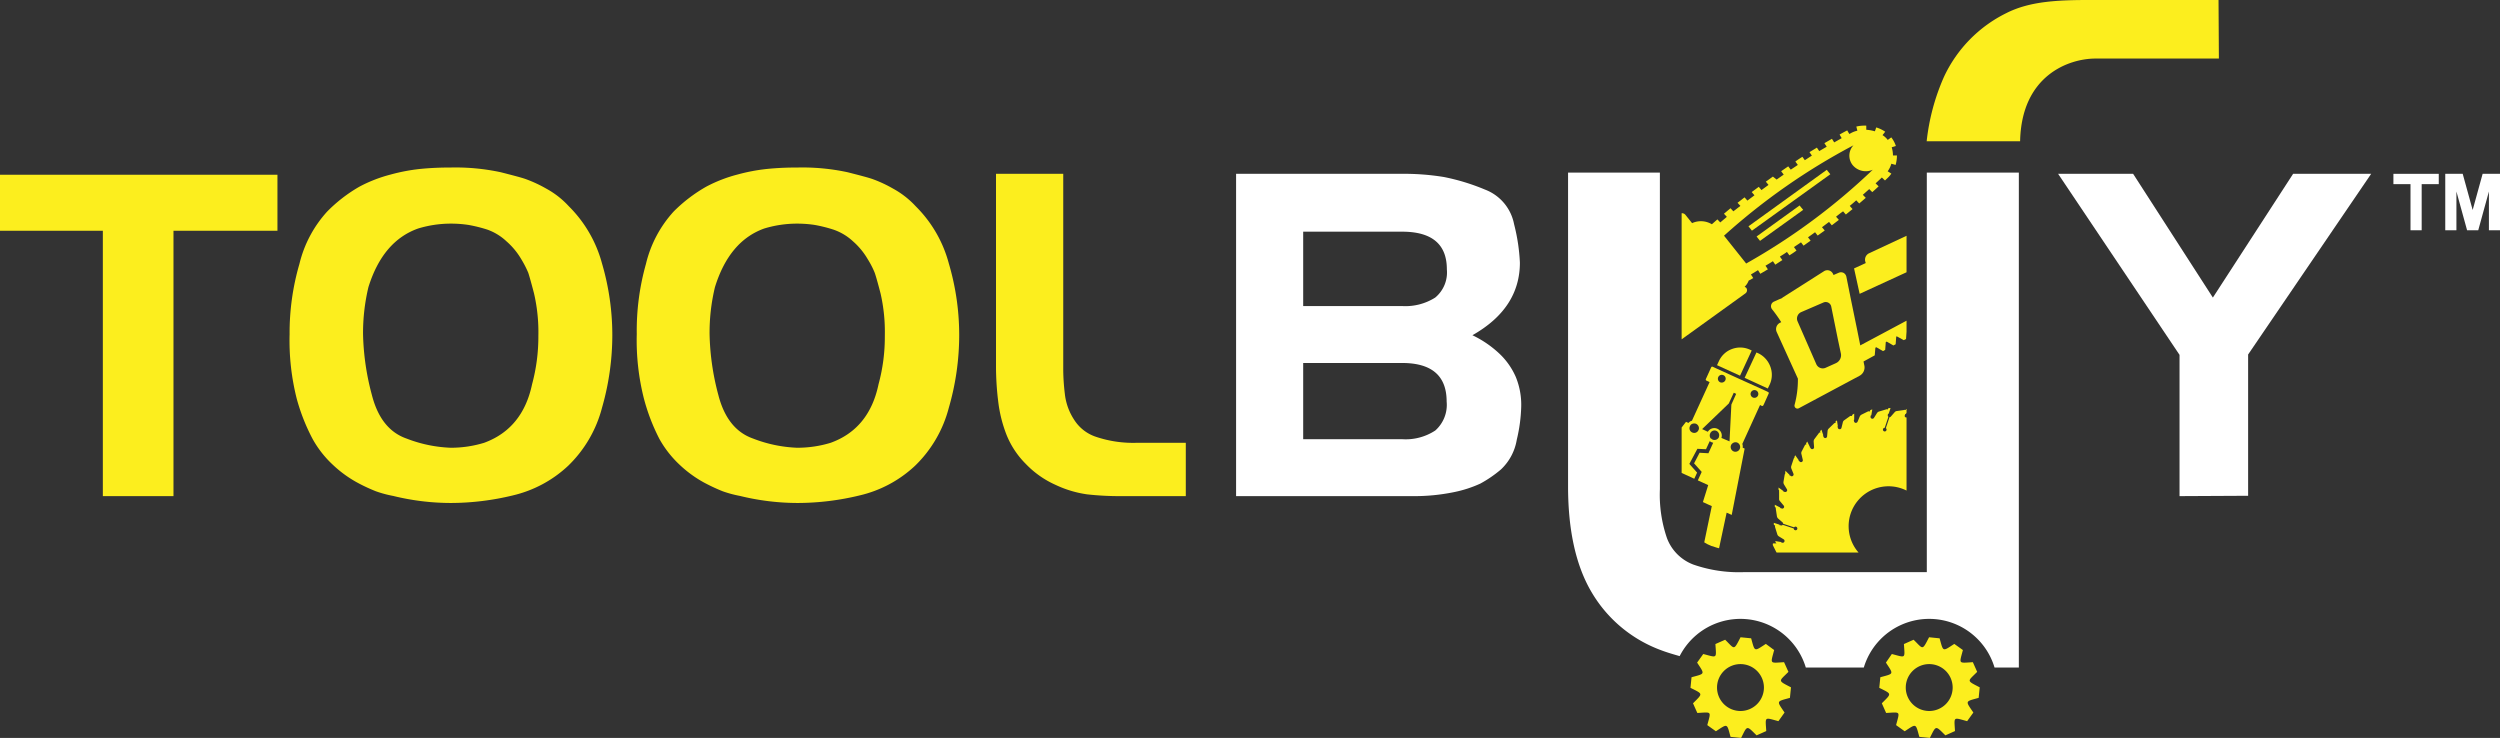
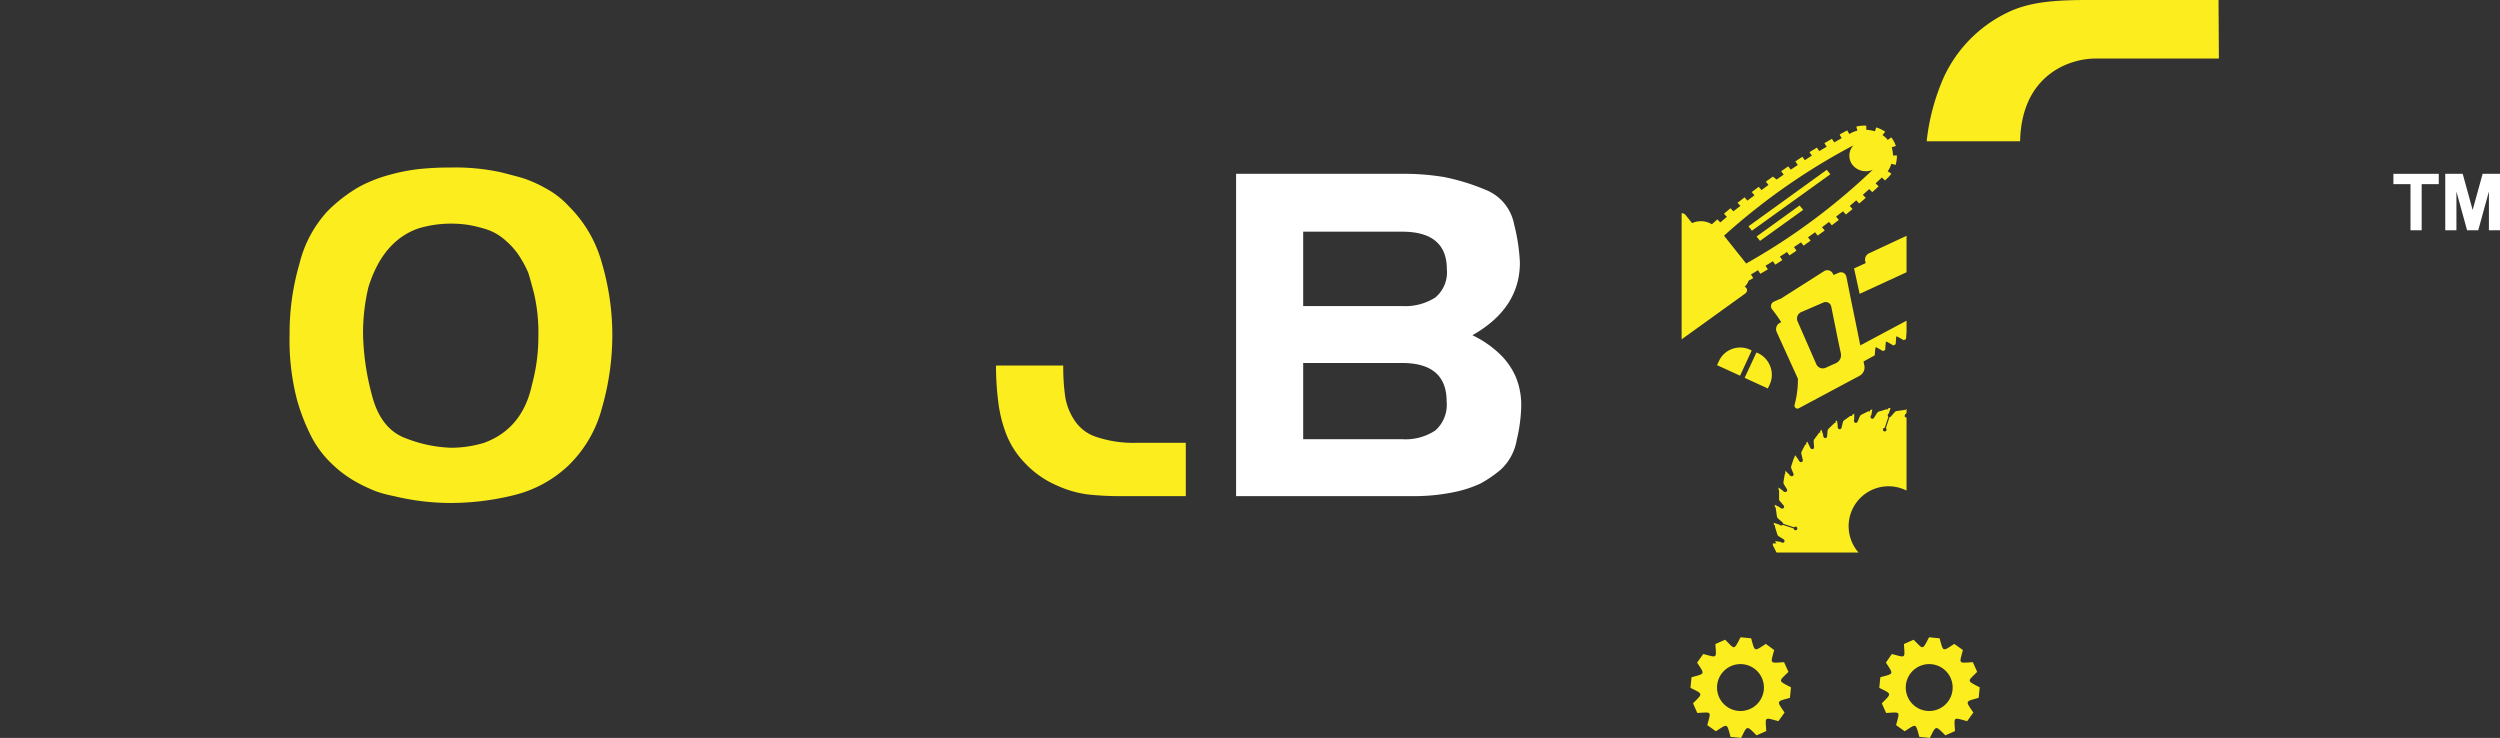
<svg xmlns="http://www.w3.org/2000/svg" viewBox="0 0 353.94 104.47">
  <rect x="0" y="0" width="353.94" height="104.47" fill="#333333" stroke="none" />
  <defs>
    <style>.cls-1{fill:none;}.cls-2,.cls-6{fill:#fff;}.cls-3,.cls-5{fill:#fcee1e;}.cls-4{clip-path:url(#clip-path);}.cls-5,.cls-6{fill-rule:evenodd;}</style>
    <clipPath id="clip-path">
      <path class="cls-1" d="M238.08,67.88A16.61,16.61,0,0,0,239,74a5.69,5.69,0,0,0,3.28,3.29,17.65,17.65,0,0,0,6.35.94h21.29V16.75H238.08Z" />
    </clipPath>
  </defs>
  <title>Asset 1</title>
  <g id="Layer_2" data-name="Layer 2">
    <g id="Layer_1-2" data-name="Layer 1">
      <path class="cls-2" d="M200,70.24H175V24.61h23.42a34.77,34.77,0,0,1,6,.45,30.25,30.25,0,0,1,5.82,1.78,6.56,6.56,0,0,1,4.12,4.91,26.53,26.53,0,0,1,.82,5.43q0,6.47-6.72,10.28a15,15,0,0,1,3.81,2.6,10.07,10.07,0,0,1,2.34,3.33,10.44,10.44,0,0,1,.76,4.1,22.33,22.33,0,0,1-.63,4.76,7.42,7.42,0,0,1-2.25,4.22,17,17,0,0,1-2.92,2,17,17,0,0,1-3.75,1.21A27.91,27.91,0,0,1,200,70.24ZM198.5,32.8h-14V43.33h14a7.89,7.89,0,0,0,4.69-1.2,4.62,4.62,0,0,0,1.65-4Q204.84,32.8,198.5,32.8Zm-14,18.59V62.18h14a7.64,7.64,0,0,0,4.7-1.23,4.85,4.85,0,0,0,1.61-4.1q0-5.46-6.31-5.46Z" />
-       <path class="cls-3" d="M24.56,70.24h-10V32.67H0V24.74H39.28v7.93H24.56Z" />
      <path class="cls-3" d="M42.39,37.37a16.88,16.88,0,0,1,3.94-7.43,21.21,21.21,0,0,1,4.57-3.52,20,20,0,0,1,4.41-1.71,26.15,26.15,0,0,1,4.15-.79,40.84,40.84,0,0,1,4.25-.2,30.4,30.4,0,0,1,7.21.67c1.75.45,3,.77,3.61,1a18.75,18.75,0,0,1,2.8,1.31,12.3,12.3,0,0,1,3.2,2.5,18,18,0,0,1,4.7,8.1,36.05,36.05,0,0,1,1.46,10.18,37.33,37.33,0,0,1-1.46,10.25,17.56,17.56,0,0,1-4.8,8.22,17.16,17.16,0,0,1-7.83,4.19,37.52,37.52,0,0,1-8.76,1.07,34.37,34.37,0,0,1-8.18-1,15.84,15.84,0,0,1-2.45-.66,24.14,24.14,0,0,1-2.76-1.3,16.65,16.65,0,0,1-3.33-2.45,14.73,14.73,0,0,1-2.86-3.65A27.69,27.69,0,0,1,42,56.41a33.65,33.65,0,0,1-1-9.08A34.8,34.8,0,0,1,42.39,37.37Zm9.77,3.28a28,28,0,0,0-.76,6.72,35.81,35.81,0,0,0,1.24,8.51c.83,3.28,2.46,5.35,4.92,6.21a19.24,19.24,0,0,0,6.22,1.3,16.08,16.08,0,0,0,4.76-.7q5.46-2,6.79-8.29a25.85,25.85,0,0,0,.89-6.84,24.41,24.41,0,0,0-.61-6c-.4-1.54-.68-2.52-.82-2.94a14.61,14.61,0,0,0-1-1.94,10.18,10.18,0,0,0-2.07-2.5A7.74,7.74,0,0,0,69,32.51a20,20,0,0,0-2.7-.67,16.7,16.7,0,0,0-2.47-.18,15.94,15.94,0,0,0-4.63.69Q54.2,34.12,52.16,40.65Z" />
-       <path class="cls-3" d="M91.45,37.37a16.78,16.78,0,0,1,3.93-7.43A21.45,21.45,0,0,1,100,26.42a20.35,20.35,0,0,1,4.41-1.71,26.26,26.26,0,0,1,4.16-.79,40.56,40.56,0,0,1,4.25-.2,30.25,30.25,0,0,1,7.2.67c1.76.45,3,.77,3.62,1a18.29,18.29,0,0,1,2.79,1.31,12.52,12.52,0,0,1,3.21,2.5,17.86,17.86,0,0,1,4.69,8.1,35.71,35.71,0,0,1,1.47,10.18,37,37,0,0,1-1.47,10.25,17.54,17.54,0,0,1-4.79,8.22,17.15,17.15,0,0,1-7.84,4.19,37.43,37.43,0,0,1-8.75,1.07,34.39,34.39,0,0,1-8.19-1,16.15,16.15,0,0,1-2.45-.66,25.84,25.84,0,0,1-2.76-1.3,16.65,16.65,0,0,1-3.33-2.45,15,15,0,0,1-2.86-3.65,27.75,27.75,0,0,1-2.21-5.77,33.61,33.61,0,0,1-1-9.08A34.8,34.8,0,0,1,91.45,37.37Zm9.77,3.28a27.52,27.52,0,0,0-.76,6.72,35.74,35.74,0,0,0,1.23,8.51q1.25,4.92,4.93,6.21a19.19,19.19,0,0,0,6.21,1.3,16.15,16.15,0,0,0,4.77-.7c3.63-1.31,5.9-4.07,6.78-8.29a25.45,25.45,0,0,0,.89-6.84,24.47,24.47,0,0,0-.6-6c-.4-1.54-.68-2.52-.83-2.94a12.43,12.43,0,0,0-1-1.94,10.13,10.13,0,0,0-2.06-2.5A7.78,7.78,0,0,0,118,32.51a19.85,19.85,0,0,0-2.69-.67,16.73,16.73,0,0,0-2.48-.18,16,16,0,0,0-4.63.69Q103.25,34.12,101.22,40.65Z" />
-       <path class="cls-3" d="M167.88,62.69v7.55h-9.23a41.22,41.22,0,0,1-4.73-.25,15.46,15.46,0,0,1-4.47-1.34,13.4,13.4,0,0,1-4.25-3,12.23,12.23,0,0,1-2.7-4.09,19.07,19.07,0,0,1-1.17-4.66,40.8,40.8,0,0,1-.32-5.15V24.61h9.52V52.5a30.47,30.47,0,0,0,.22,3.21,8.3,8.3,0,0,0,1.3,3.68,5.82,5.82,0,0,0,3.17,2.47,16.47,16.47,0,0,0,5.72.83Z" />
-       <path class="cls-2" d="M308.57,70.24v-20L291.38,24.61H302l11.29,17.52,11.36-17.52h11.05L318.28,50.19v20Z" />
-       <path class="cls-2" d="M272.79,24.44V81H246.92a19.57,19.57,0,0,1-7.18-1.07A6.41,6.41,0,0,1,236,76.18,18.9,18.9,0,0,1,235,69.27V24.44H222v44.4q0,9.45,3.39,15.1a19,19,0,0,0,9.77,8.11c.83.32,1.73.58,2.64.84a9.66,9.66,0,0,1,17.86,1.62h8.21a9.66,9.66,0,0,1,18.51,0h3.44V24.44Z" />
+       <path class="cls-3" d="M167.88,62.69v7.55h-9.23a41.22,41.22,0,0,1-4.73-.25,15.46,15.46,0,0,1-4.47-1.34,13.4,13.4,0,0,1-4.25-3,12.23,12.23,0,0,1-2.7-4.09,19.07,19.07,0,0,1-1.17-4.66,40.8,40.8,0,0,1-.32-5.15h9.52V52.5a30.47,30.47,0,0,0,.22,3.21,8.3,8.3,0,0,0,1.3,3.68,5.82,5.82,0,0,0,3.17,2.47,16.47,16.47,0,0,0,5.72.83Z" />
      <path class="cls-3" d="M314.09,0H298.58C292.82,0,288-.16,284,1.88a19,19,0,0,0-8.78,9A30.57,30.57,0,0,0,272.77,20H286c.19-9.37,6.95-11.71,10.67-11.71h17.47Z" />
      <g class="cls-4">
        <path class="cls-3" d="M250.28,55l.27-.56a3.3,3.3,0,0,0,.09-2.53A3.39,3.39,0,0,0,248.9,50l-.23-.1L247,53.49Z" />
        <path class="cls-3" d="M248,49.62l-.26-.12a3.3,3.3,0,0,0-2.53-.09,3.25,3.25,0,0,0-1.85,1.71l-.27.58,3.26,1.49Z" />
-         <path class="cls-3" d="M221.73,89.62l.35-.54a.6.6,0,0,0,.07-.49,1.65,1.65,0,0,1,.13-1,1.56,1.56,0,0,1,1.16-.94.57.57,0,0,0,.42-.24l.46-.69a.69.69,0,0,0,.07-.49,1.73,1.73,0,0,1,1.26-1.94.64.64,0,0,0,.43-.25l.43-.67a.72.72,0,0,0,.1-.5,1.64,1.64,0,0,1,.13-.94A1.7,1.7,0,0,1,227.8,80a.7.7,0,0,0,.44-.25l.44-.69.57-.29a.28.28,0,0,0,.13-.36l-.42-.84,6.79-8.93.25.11.54.26,1.33-2.15,2,.92.4-.87-1.1-1.23,1.14-2.14,1.22.06.53-1.15a.91.91,0,0,0,.23.15,1.53,1.53,0,0,0,.26.08l-.68,1.49-1.25-.07-.78,1.5,1.08,1.21-.55,1.2,1.47.67-.75,2.4.91.42.35.15-2.29,11-.9.23a.27.27,0,0,0-.18.34l.14.61-.22.79a.64.64,0,0,0,.08.49,1.63,1.63,0,0,1,0,1.4,1.53,1.53,0,0,1-.62.72.86.86,0,0,0-.33.4l-.21.78a.6.6,0,0,0,.1.48,1.67,1.67,0,0,1,0,1.47,1.72,1.72,0,0,1-.68.75.72.72,0,0,0-.33.38l-.22.78a.66.66,0,0,0,.1.5,1.59,1.59,0,0,1,0,1.49,1.53,1.53,0,0,1-.71.77.67.67,0,0,0-.31.37l-.18.63a.31.31,0,0,0,.17.39,2.87,2.87,0,0,0,4-1.58l2.25-9.46L243.77,84a.44.44,0,0,0,.14-.44l-.5-1.55a.31.31,0,0,0-.34-.2l-.62.18,2-9.41.72.32L247,63.51l-.28-.13a1,1,0,0,0-.05-.53l2.51-5.51.25.13a.19.19,0,0,0,.22-.09l.13-.27.62-1.39a.15.15,0,0,0-.07-.21l-.25-.13-3.27-1.48-.14-.07-.35-.15-.13-.06-3.27-1.49-.44-.21a.17.17,0,0,0-.22.09l-.62,1.37-.13.28a.17.17,0,0,0,.09.23l.44.2-2.5,5.47a.92.92,0,0,0-.49.32l-.35-.16-5.85,7.58.82.37-5.82,7.66-.27-.56a.29.29,0,0,0-.38-.15l-1.49.63a.45.45,0,0,0-.25.4l.05,2.11-5.68,7.9a2.91,2.91,0,0,0,1.48,4.1A.32.32,0,0,0,221.73,89.62ZM240.13,60a.71.71,0,0,1,.4.59.51.51,0,0,1-.07.31.65.65,0,0,1-.87.33.65.65,0,0,1-.34-.88.71.71,0,0,1,.18-.26A.76.76,0,0,1,240.13,60Zm2.09,2.1a.69.69,0,0,1-.1-.73s0,0,0,0A.66.66,0,0,1,243,61a.68.68,0,0,1,.36.84.11.11,0,0,0,0,.05.7.7,0,0,1-.62.4.75.75,0,0,1-.29-.06A.87.87,0,0,1,242.22,62.05Zm4.14,1.16a.57.57,0,0,1-.06.31.67.67,0,0,1-.88.33.68.68,0,0,1-.34-.89.64.64,0,0,1,.21-.25.66.66,0,0,1,.69-.09A.69.69,0,0,1,246.36,63.21Zm1.53-7.71a.54.54,0,1,1,1,.45.54.54,0,1,1-1-.45ZM244,53.12a.54.54,0,0,1,.26.73.57.57,0,0,1-.73.27.55.55,0,0,1,.47-1Zm.76,4,.7-1.52.34.16-.68,1.52-.26,5.21L243.71,62a1.06,1.06,0,0,0-1.92-.87l-.81-.38Z" />
        <path class="cls-3" d="M254.54,53.61l-3-6.6A1,1,0,0,1,252,45.7l.18-.09a20,20,0,0,0-1.27-1.79.71.71,0,0,1,.27-1.13l.71-.32.43-.18a.25.25,0,0,1,.12-.11l5.79-3.68a.88.88,0,0,1,1.27.35v0a.44.44,0,0,1,.07.19l.74-.32a.82.82,0,0,1,.67,0,.81.81,0,0,1,.42.55l.6,3,.92,4.48.45,2.25,20.87-11.15-2.48-4.65L263.28,41.6,262.49,38l1.64-.75,0-.08a1,1,0,0,1,.48-1.31l12.15-5.67a1,1,0,0,1,1.32.47l.07.18,2.78-1.28a2.89,2.89,0,0,1,3.72,1.25l3.84,7.2h0l-4.25,2.28-.93-.53-.12.07-.07,1.06-.36.18-.91-.52-.13.07-.07,1-.34.19-.92-.53-.13.08-.08,1.06-.35.18-.91-.52-.13.06-.08,1.06-.34.19-.93-.53-.12.06L277.2,44l-.33.17-.94-.53-.13.08-.07,1.06-.33.18-.94-.54-.13.07-.08,1.08-.32.18-.94-.54-.12.07-.08,1.08-.33.17-.94-.53-.13.07-.07,1.08-.33.17-.94-.53-.12.06L269.85,48l-.32.16-.95-.52-.12,0-.08,1.1-.32.17-.95-.55-.13.08-.08,1.09-.31.18-.95-.55-.13.07-.09,1.08-1.59.87.12.58a1.34,1.34,0,0,1-.68,1.44l-8.62,4.61a.42.42,0,0,1-.58-.49A13.83,13.83,0,0,0,254.54,53.61Zm3.9-1.53,1.47-.66a1.24,1.24,0,0,0,.72-1.35L260.19,48l-.93-4.6a.8.8,0,0,0-1.11-.57L255,44.19a1,1,0,0,0-.51,1.3l1.72,3.93.94,2.15A1,1,0,0,0,258.44,52.08Z" />
        <path class="cls-3" d="M283.91,76.72l-.05,0h0l0-.06a.36.36,0,0,0,0-.2l-.15-1a.6.6,0,0,0-.18-.33l-.6-.52a.25.25,0,0,1-.09-.19l-1.57-.52a.22.22,0,0,1-.27.09.25.25,0,0,1-.17-.32.27.27,0,0,1,.33-.17.27.27,0,0,1,.18.24l1.55.51h0a.25.25,0,0,1,.29-.08.11.11,0,0,0,.14,0h0a.09.09,0,0,0,.06.11l.77.25-.05-.23a.16.16,0,0,0-.12-.13l-.06,0h0l0-.07a.31.31,0,0,0,0-.19l-.31-1a.51.51,0,0,0-.23-.31l-.67-.41a.25.25,0,0,1-.09-.36.27.27,0,0,1,.28-.12.11.11,0,0,0,.13-.05h0a.11.11,0,0,0,.08.11l.8.13-.08-.22a.19.19,0,0,0-.15-.12h0v-.07a.3.3,0,0,0,0-.19l-.46-.93a.57.57,0,0,0-.27-.26l-.73-.31a.25.25,0,0,1-.14-.34.26.26,0,0,1,.25-.16.1.1,0,0,0,.12-.07h0s0,.09.09.09h.81l-.12-.2a.23.23,0,0,0-.15-.1h-.07V68.9a.3.3,0,0,0-.06-.18l-.6-.84a.57.57,0,0,0-.32-.22l-.76-.18a.26.26,0,0,1-.19-.32.27.27,0,0,1,.23-.2.11.11,0,0,0,.1-.08h0a.11.11,0,0,0,.11.07l.81-.12-.15-.18a.19.19,0,0,0-.17-.07H282v-.07a.28.28,0,0,0-.09-.17l-.72-.74a.54.54,0,0,0-.34-.16l-.79-.07a.27.27,0,0,1-.24-.29.27.27,0,0,1,.2-.22.15.15,0,0,0,.09-.1h0a.1.1,0,0,0,.12.07l.78-.25-.18-.16a.16.16,0,0,0-.17,0l-.07,0h0l0-.06a.27.27,0,0,0-.11-.16l-.83-.62a.47.47,0,0,0-.36-.1l-.79.06a.28.28,0,0,1-.28-.25.29.29,0,0,1,.15-.27.09.09,0,0,0,.08-.1h0a.11.11,0,0,0,.13,0l.72-.37-.2-.13a.2.2,0,0,0-.17,0l-.06,0h0l0-.06a.35.35,0,0,0-.13-.14l-.92-.48a.62.62,0,0,0-.38-.05l-.77.18a.26.26,0,0,1-.2-.47.17.17,0,0,0,.07-.13h0a.08.08,0,0,0,.12,0l.66-.47-.21-.11a.22.22,0,0,0-.18,0l-.05,0h0l0-.06a.36.36,0,0,0-.16-.11l-1-.33a.52.52,0,0,0-.37,0l-.74.3a.26.26,0,0,1-.34-.14.27.27,0,0,1,.06-.3.11.11,0,0,0,.05-.13h0a.12.12,0,0,0,.14,0l.58-.58-.23,0a.2.2,0,0,0-.18,0l0,0h0l-.05-.06a.35.35,0,0,0-.17-.09l-1-.17a.61.61,0,0,0-.37.08l-.68.4a.26.26,0,0,1-.36-.09.28.28,0,0,1,0-.29.14.14,0,0,0,0-.15h0a.08.08,0,0,0,.13,0l.48-.65-.23,0a.16.16,0,0,0-.16.07l0,.06h0l-.06,0a.39.39,0,0,0-.18-.06h-1a.58.58,0,0,0-.36.12l-.61.52a.25.25,0,0,1-.36,0,.23.23,0,0,1,0-.29.14.14,0,0,0,0-.14h0s.09,0,.12,0l.37-.71h-.24a.18.18,0,0,0-.15.1l0,.06h0l-.05,0a.24.24,0,0,0-.2,0l-1,.14a.49.49,0,0,0-.34.19l-.52.59a.21.21,0,0,1-.19.09l-.52,1.56a.24.24,0,0,1,.09.28.26.26,0,0,1-.33.17.26.26,0,0,1-.16-.32.24.24,0,0,1,.24-.18l.52-1.56h0a.26.26,0,0,1-.07-.29h0s0-.1,0-.12h0a.1.1,0,0,0,.12-.06l.26-.77-.24,0a.22.22,0,0,0-.13.12l0,.07-.06,0a.28.28,0,0,0-.2,0l-1,.3a.53.53,0,0,0-.3.23l-.42.67a.27.27,0,0,1-.36.09.25.25,0,0,1-.12-.27c0-.06,0-.12,0-.14h0a.11.11,0,0,0,.11-.08l.13-.8-.23.08a.18.18,0,0,0-.1.14v.06h-.13a.28.28,0,0,0-.13,0l-.93.46a.59.59,0,0,0-.26.28l-.3.72a.28.28,0,0,1-.35.15.29.29,0,0,1-.16-.26.15.15,0,0,0-.06-.13h0a.09.09,0,0,0,.09-.08v-.82l-.2.12a.18.18,0,0,0-.1.15v.06h-.13l-.13,0-.84.6a.47.47,0,0,0-.21.31l-.19.77a.26.26,0,0,1-.32.19.25.25,0,0,1-.2-.22.11.11,0,0,0-.08-.11h0c.05,0,.09-.06.08-.11l-.12-.81-.19.16a.13.13,0,0,0,0,.16v.06h-.07l-.06,0a.67.67,0,0,0-.11.07l-.74.72a.54.54,0,0,0-.16.35l-.07.78a.26.26,0,0,1-.51,0,.12.12,0,0,0-.1-.09h0a.1.1,0,0,0,.07-.11l-.26-.78-.15.17a.17.17,0,0,0,0,.18l0,.06h-.06l-.06,0h0a.22.22,0,0,0-.1.09l-.62.83a.57.57,0,0,0-.11.36l.06.8a.26.26,0,0,1-.24.27.27.27,0,0,1-.26-.15c0-.05-.06-.09-.11-.08h0a.1.1,0,0,0,0-.12l-.36-.73-.13.2a.19.19,0,0,0,0,.18l0,.05-.07,0-.05,0h0a.53.53,0,0,0-.09.11l-.47.91a.53.53,0,0,0,0,.37l.18.77a.26.26,0,0,1-.19.32.26.26,0,0,1-.28-.11s-.07-.07-.13-.06h0a.11.11,0,0,0,0-.14l-.47-.66-.1.22a.15.15,0,0,0,0,.17l0,0-.05,0,0,0h0a.3.3,0,0,0-.07.11l-.33,1a.55.55,0,0,0,0,.38l.3.74a.26.26,0,0,1-.14.34.24.24,0,0,1-.29-.07.13.13,0,0,0-.14,0h0a.09.09,0,0,0,0-.13l-.58-.57,0,.22a.17.17,0,0,0,0,.17l0,0h0l0,0a.56.56,0,0,0-.09.17l-.17,1a.62.62,0,0,0,.07.38l.41.68a.25.25,0,0,1-.09.36.28.28,0,0,1-.29,0,.13.13,0,0,0-.14,0h0a.08.08,0,0,0,0-.12l-.66-.48,0,.23a.18.18,0,0,0,.08.17l0,0,0,.06s0,0,0,0h0a.31.31,0,0,0,0,.13v1a.43.43,0,0,0,.13.35l.5.6a.26.26,0,0,1-.33.4.14.14,0,0,0-.14,0h0a.1.1,0,0,0-.05-.13l-.72-.37,0,.24a.16.16,0,0,0,.09.15l.06,0,0,.06a.34.34,0,0,0,0,.19l.15,1a.56.56,0,0,0,.19.33l.6.52a.29.29,0,0,1,.09.2l1.55.51a.25.25,0,0,1,.28-.09.27.27,0,0,1,.17.33.25.25,0,0,1-.32.16.25.25,0,0,1-.18-.24l-1.56-.52a0,0,0,0,1,0,0,.24.24,0,0,1-.28.08.16.16,0,0,0-.15,0h0s0-.09-.06-.11l-.77-.25,0,.23a.21.21,0,0,0,.13.13l.05,0,0,.06a.34.34,0,0,0,0,.2l.31,1a.53.53,0,0,0,.23.3l.68.42a.27.27,0,0,1,.08.36.26.26,0,0,1-.28.12.12.12,0,0,0-.13,0h0a.09.09,0,0,0-.08-.11l-.8-.13.09.22a.16.16,0,0,0,.13.11H251l0,.07a.34.34,0,0,0,0,.2l.46.92a.55.55,0,0,0,.28.26l.72.31a.25.25,0,0,1,.14.34.24.24,0,0,1-.24.16.14.14,0,0,0-.13.06h0a.1.1,0,0,0-.1-.09h-.81l.11.21a.21.21,0,0,0,.16.08h.06v.08a.11.11,0,0,0,0,0h0a.28.28,0,0,0,0,.13l.6.84a.49.49,0,0,0,.31.21l.77.2a.25.25,0,0,1,.19.31.24.24,0,0,1-.22.19.15.15,0,0,0-.11.09h0a.08.08,0,0,0-.1-.08l-.81.12.16.19a.15.15,0,0,0,.16.06h.06v.07a.32.32,0,0,0,.09.17l.72.74a.61.61,0,0,0,.34.17l.79.06a.26.26,0,0,1,.05.51.12.12,0,0,0-.1.11h0s-.06-.07-.1,0l-.78.24.18.16a.14.14,0,0,0,.16,0l.07,0h0l0,.07a.33.33,0,0,0,.11.15l.83.62a.58.58,0,0,0,.37.11l.78-.06a.28.28,0,0,1,.29.24.31.31,0,0,1-.16.26.12.12,0,0,0-.09.12h0a.08.08,0,0,0-.11,0l-.73.37.19.12a.17.17,0,0,0,.18,0l.06,0h0l0,.06a.4.4,0,0,0,.14.15l.92.47a.48.48,0,0,0,.37.05l.76-.17a.25.25,0,0,1,.32.19.25.25,0,0,1-.11.27s-.08.08-.06.12h0a.09.09,0,0,0-.13,0l-.66.48.22.09a.15.15,0,0,0,.17,0l.05,0,0,0a.36.36,0,0,0,.16.12l1,.33a.65.65,0,0,0,.39,0l.73-.31a.27.27,0,0,1,.34.15.27.27,0,0,1-.06.29c-.05,0-.07.09-.05.13h0a.1.1,0,0,0-.13,0l-.57.57.23.06a.16.16,0,0,0,.16,0l.05,0h0l.05.06a.34.34,0,0,0,.17.08l1,.18a.57.57,0,0,0,.38-.08l.67-.4a.25.25,0,0,1,.36.09.27.27,0,0,1,0,.3.11.11,0,0,0,0,.13h0a.09.09,0,0,0-.13,0l-.48.66.24,0a.16.16,0,0,0,.16-.08l0,0,.05,0a.3.3,0,0,0,.18.06h1a.68.68,0,0,0,.37-.12l.6-.52a.27.27,0,0,1,.37,0,.27.27,0,0,1,0,.3.14.14,0,0,0,0,.14h0a.08.08,0,0,0-.12,0l-.38.72H265a.2.2,0,0,0,.15-.11l0,0h0l.06,0a.39.39,0,0,0,.18,0l1-.15a.61.61,0,0,0,.33-.19l.52-.59a.26.26,0,0,1,.19-.1l.52-1.56a.22.22,0,0,1-.09-.27.26.26,0,1,1,.26.33l-.52,1.56h0a.29.29,0,0,1,.07.3.12.12,0,0,0,0,.14h0a.09.09,0,0,0-.12.06l-.25.77.22,0a.2.2,0,0,0,.14-.13l0-.06.07,0,.06,0h0a.2.2,0,0,0,.13,0l1-.3a.54.54,0,0,0,.3-.23l.42-.68a.28.28,0,0,1,.36-.08.26.26,0,0,1,.12.28.12.12,0,0,0,0,.13h0a.08.08,0,0,0-.1.08l-.14.8.22-.09a.18.18,0,0,0,.12-.13v-.06h.07a.31.31,0,0,0,.19,0l.93-.46a.53.53,0,0,0,.26-.27l.31-.73a.26.26,0,0,1,.34-.14.26.26,0,0,1,.16.25.1.1,0,0,0,.06.12h0a.08.08,0,0,0-.09.08v.82l.2-.12a.15.15,0,0,0,.09-.15v-.06H273a.38.38,0,0,0,.19,0l.84-.6a.54.54,0,0,0,.21-.32l.19-.76a.27.27,0,0,1,.32-.19.27.27,0,0,1,.2.22.12.12,0,0,0,.08.12h0a.08.08,0,0,0-.08.09l.12.81.18-.14a.19.19,0,0,0,.07-.17v-.06h.07a.06.06,0,0,0,0,0h0a.19.19,0,0,0,.12-.07l.74-.72a.54.54,0,0,0,.16-.34l.07-.79a.26.26,0,0,1,.51,0,.12.12,0,0,0,.1.1h0a.07.07,0,0,0-.05.1l.24.78.16-.18a.17.17,0,0,0,0-.17l0-.06h0l.07,0h0s.08,0,.1-.09l.63-.83a.59.59,0,0,0,.1-.37l-.07-.78a.27.27,0,0,1,.25-.28.28.28,0,0,1,.26.15s.06.09.11.08h0a.1.1,0,0,0-.05.13l.37.72.13-.2a.15.15,0,0,0,0-.17l0-.06h0l.06,0a.33.33,0,0,0,.13-.13l.48-.92a.56.56,0,0,0,.05-.38l-.18-.77a.26.26,0,0,1,.19-.31.24.24,0,0,1,.28.11.15.15,0,0,0,.13.07h0a.09.09,0,0,0,0,.13l.48.66.09-.21a.17.17,0,0,0,0-.18l0,0h0l.06,0a.35.35,0,0,0,.11-.15l.33-1a.62.62,0,0,0,0-.38l-.3-.73a.26.26,0,0,1,.14-.34.26.26,0,0,1,.29.07.15.15,0,0,0,.14,0h0a.1.1,0,0,0,0,.13l.57.57.07-.23a.18.18,0,0,0,0-.17l0,0h0l0-.05a.24.24,0,0,0,.09-.17l.18-1a.54.54,0,0,0-.07-.37l-.41-.68a.25.25,0,0,1,.08-.35.27.27,0,0,1,.31,0,.11.11,0,0,0,.13,0h0a.09.09,0,0,0,0,.13l.65.49,0-.25a.2.2,0,0,0-.07-.16l-.06,0h0l0,0a.09.09,0,0,0,0-.06h0a.25.25,0,0,0,0-.13V78a.53.53,0,0,0-.13-.36l-.51-.6a.27.27,0,0,1,0-.37.26.26,0,0,1,.3,0,.14.14,0,0,0,.14,0h0s0,.09,0,.11l.71.38v-.23A.25.25,0,0,0,283.91,76.72Zm-16.12,3.41a5.65,5.65,0,1,1,5.22-6A5.65,5.65,0,0,1,267.79,80.13Z" />
        <path class="cls-3" d="M219.8,46.65l-4.58,5.1a.48.48,0,0,0,.05.69l1.27,1Z" />
        <path class="cls-3" d="M218.33,61.5a2,2,0,0,0,1.34.74,2.06,2.06,0,0,0,1.53-.38l12.64-9.09.06-.78,1.59-21.55-2,1.4-.37-.46-.28-.35a1.25,1.25,0,0,0-.22-1.14l-1.42-1.78.64-2.54,1,1.28a1.38,1.38,0,0,0,1.08.51l1.73,2.17L236.9,31l-.18.12-.86,11.7,1.08-.77a.3.3,0,0,1,.43,0,.28.28,0,0,1-.05.41l-1.52,1.09-.08,1.19,1.16-.84a.33.33,0,0,1,.44,0,.31.31,0,0,1-.06.43l-1.6,1.14-.09,1.19,1.71-1.22a.32.32,0,0,1,.44.05.31.31,0,0,1-.06.42l-2.11,1.51,0,0-.19,2.58,10.73-7.73,1-.72a.56.56,0,0,0,.12-.82L247,40.6a2.35,2.35,0,0,0,.57-.87l.65-.36-.33-.51,1-.61.33.51,1.07-.63-.34-.51c.35-.21.7-.41,1.05-.64l.34.49,1-.65-.35-.49c.35-.23.69-.43,1-.66l.35.48c.35-.22.69-.44,1-.68l-.36-.49,1-.67.36.47,1-.71-.37-.47,1-.72.37.47,1-.72-.39-.46c.32-.24.65-.49,1-.75l.39.48,1-.77-.4-.45c.32-.26.63-.51,1-.76l.39.45.95-.77-.4-.45c.31-.25.62-.52.92-.79l.42.45.93-.8-.42-.43.91-.81.43.43c.31-.27.6-.54.9-.82l-.43-.42.89-.83.44.42.45-.43a3.79,3.79,0,0,0,.45-.54l-.52-.33a3.43,3.43,0,0,0,.52-1.07l.6.17a4.67,4.67,0,0,0,.19-1.34H268a4.13,4.13,0,0,0-.18-1.16l.59-.18a4,4,0,0,0-.65-1.22l-.5.36a2.83,2.83,0,0,0-.74-.68l.38-.48a4.52,4.52,0,0,0-1.27-.61l-.19.55a5.58,5.58,0,0,0-1.22-.22l0-.58a3.84,3.84,0,0,0-.48,0,4.53,4.53,0,0,0-.93.13l.15.58a3.72,3.72,0,0,0-.79.28l-.35.19-.3-.51c-.36.19-.72.38-1.08.59l.3.51-1.06.6-.32-.51-1.07.62.33.5-1.06.62-.33-.49-1.05.64.34.49-1,.65-.34-.48c-.36.22-.7.44-1,.67l.35.48-1,.67-.36-.47-1,.69.36.48-1,.7L251,25l-1,.72.38.46-1,.73-.38-.46-1,.74.39.46-1,.75-.4-.46c-.32.24-.64.51-1,.77l.41.44-1,.77-.4-.44-.93.78.41.44-.93.79-.41-.43-.78.69a3,3,0,0,0-2.8-.16l-.94-1.17a.63.63,0,0,0-.56-.23l-3-3.72a1.21,1.21,0,0,0-.22-1.12l-2.76-3.47a1.38,1.38,0,0,0-1.36-.48,1.36,1.36,0,0,0-1,1l-1.45,5.79a1.28,1.28,0,0,0,.23,1.08l1.81,2.27a1.37,1.37,0,0,0,1.08.5l.28.35.29.37a1.54,1.54,0,0,1-.71,0l-4.79-1a1,1,0,0,0-1.05.47l-5.32,9.73a1.05,1.05,0,0,0,.11,1.15l.35.45.32.39a1.15,1.15,0,0,1,.14,1.18l-.12.24L217,53.84l-1.29,2.68a1.89,1.89,0,0,0-.17,1,2,2,0,0,0,.4,1l2.37,3S218.32,61.5,218.33,61.5Zm44.08-40.93a2.14,2.14,0,0,0-.12,2.8,2.42,2.42,0,0,0,2.85.66,89.21,89.21,0,0,1-17.93,13.28.86.86,0,0,1-.07-.1l-3.06-3.84A90.14,90.14,0,0,1,262.41,20.57Zm-34,23.3a.51.51,0,0,1,.68.09.44.44,0,0,1-.1.63.48.48,0,0,1-.68-.08A.44.44,0,0,1,228.42,43.87Zm-.79,3.79c1.31,1.21,2.09,4.51,1.07,5.53l-6.85,4.92a1.35,1.35,0,0,1-1.82-.22,1.58,1.58,0,0,1,0-2l6.35-8A.86.86,0,0,1,227.63,47.66Zm-2.38-4.09a1,1,0,0,1,1.42.18.94.94,0,0,1-.2,1.36,1.05,1.05,0,0,1-1.42-.19A.93.93,0,0,1,225.25,43.57Z" />
        <path class="cls-3" d="M224.32,51.15a.34.34,0,0,0,.18.53l1.09.3a.52.52,0,0,0,.63-.35l.92-3a.3.3,0,0,0-.2-.36.48.48,0,0,0-.48.16Z" />
        <polygon class="cls-3" points="248.03 32.66 259.13 24.67 258.88 24.36 258.63 24.04 247.54 32.04 247.79 32.35 248.03 32.66" />
        <polygon class="cls-3" points="254.78 29.09 248.69 33.48 248.93 33.79 249.18 34.1 255.29 29.71 255.03 29.4 254.78 29.09" />
      </g>
      <path class="cls-5" d="M253.41,98.8l.15-1.49c-1.93-1-1.73-.81-.36-2.19l-.62-1.37c-2.08.12-1.93.3-1.4-1.72L250,91.16c-1.69,1.1-1.54,1.15-2.08-.79l-1.5-.15c-1,1.93-.8,1.71-2.18.35l-1.38.61c.13,2.1.31,1.94-1.72,1.41l-.87,1.22c1.11,1.69,1.16,1.54-.79,2.07l-.15,1.5c1.81.91,1.78.76.36,2.19l.61,1.37c2.1-.12,1.94-.3,1.41,1.72l1.22.87c1.69-1.1,1.54-1.16,2.07.79l1.5.15c.9-1.8.75-1.78,2.19-.36l1.37-.61c-.13-2.09-.31-1.94,1.72-1.4l.87-1.22C251.51,99.19,251.46,99.34,253.41,98.8Zm-7,1.86a3.32,3.32,0,1,1,3.32-3.32A3.32,3.32,0,0,1,246.43,100.66Z" />
      <path class="cls-5" d="M280.13,98.8l.15-1.49c-1.94-1-1.72-.81-.36-2.19l-.61-1.37c-2.09.12-1.94.3-1.41-1.72l-1.22-.87c-1.69,1.1-1.54,1.15-2.08-.79l-1.49-.15c-1,1.93-.8,1.71-2.19.35l-1.37.61c.13,2.1.31,1.94-1.71,1.41L267,93.81c1.11,1.69,1.16,1.54-.79,2.07l-.15,1.5c1.81.91,1.78.76.36,2.19l.61,1.37c2.09-.12,1.94-.3,1.41,1.72l1.22.87c1.68-1.1,1.53-1.16,2.07.79l1.49.15c.91-1.8.76-1.78,2.2-.36l1.36-.61c-.12-2.09-.3-1.94,1.72-1.4l.88-1.22C278.23,99.19,278.18,99.34,280.13,98.8Zm-7,1.86a3.32,3.32,0,1,1,3.32-3.32A3.32,3.32,0,0,1,273.15,100.66Z" />
      <polygon class="cls-6" points="353.05 24.61 353.94 24.61 353.94 32.6 352.37 32.6 352.37 27.11 350.86 32.6 349.28 32.6 347.77 27.11 347.77 32.6 346.19 32.6 346.19 24.61 348.66 24.61 350.07 29.73 351.48 24.61 353.05 24.61 353.05 24.61" />
      <polygon class="cls-6" points="341.27 24.61 345.27 24.61 345.27 26.07 342.85 26.07 342.85 32.6 341.27 32.6 341.27 26.07 338.85 26.07 338.85 24.61 341.27 24.61 341.27 24.61" />
    </g>
  </g>
</svg>